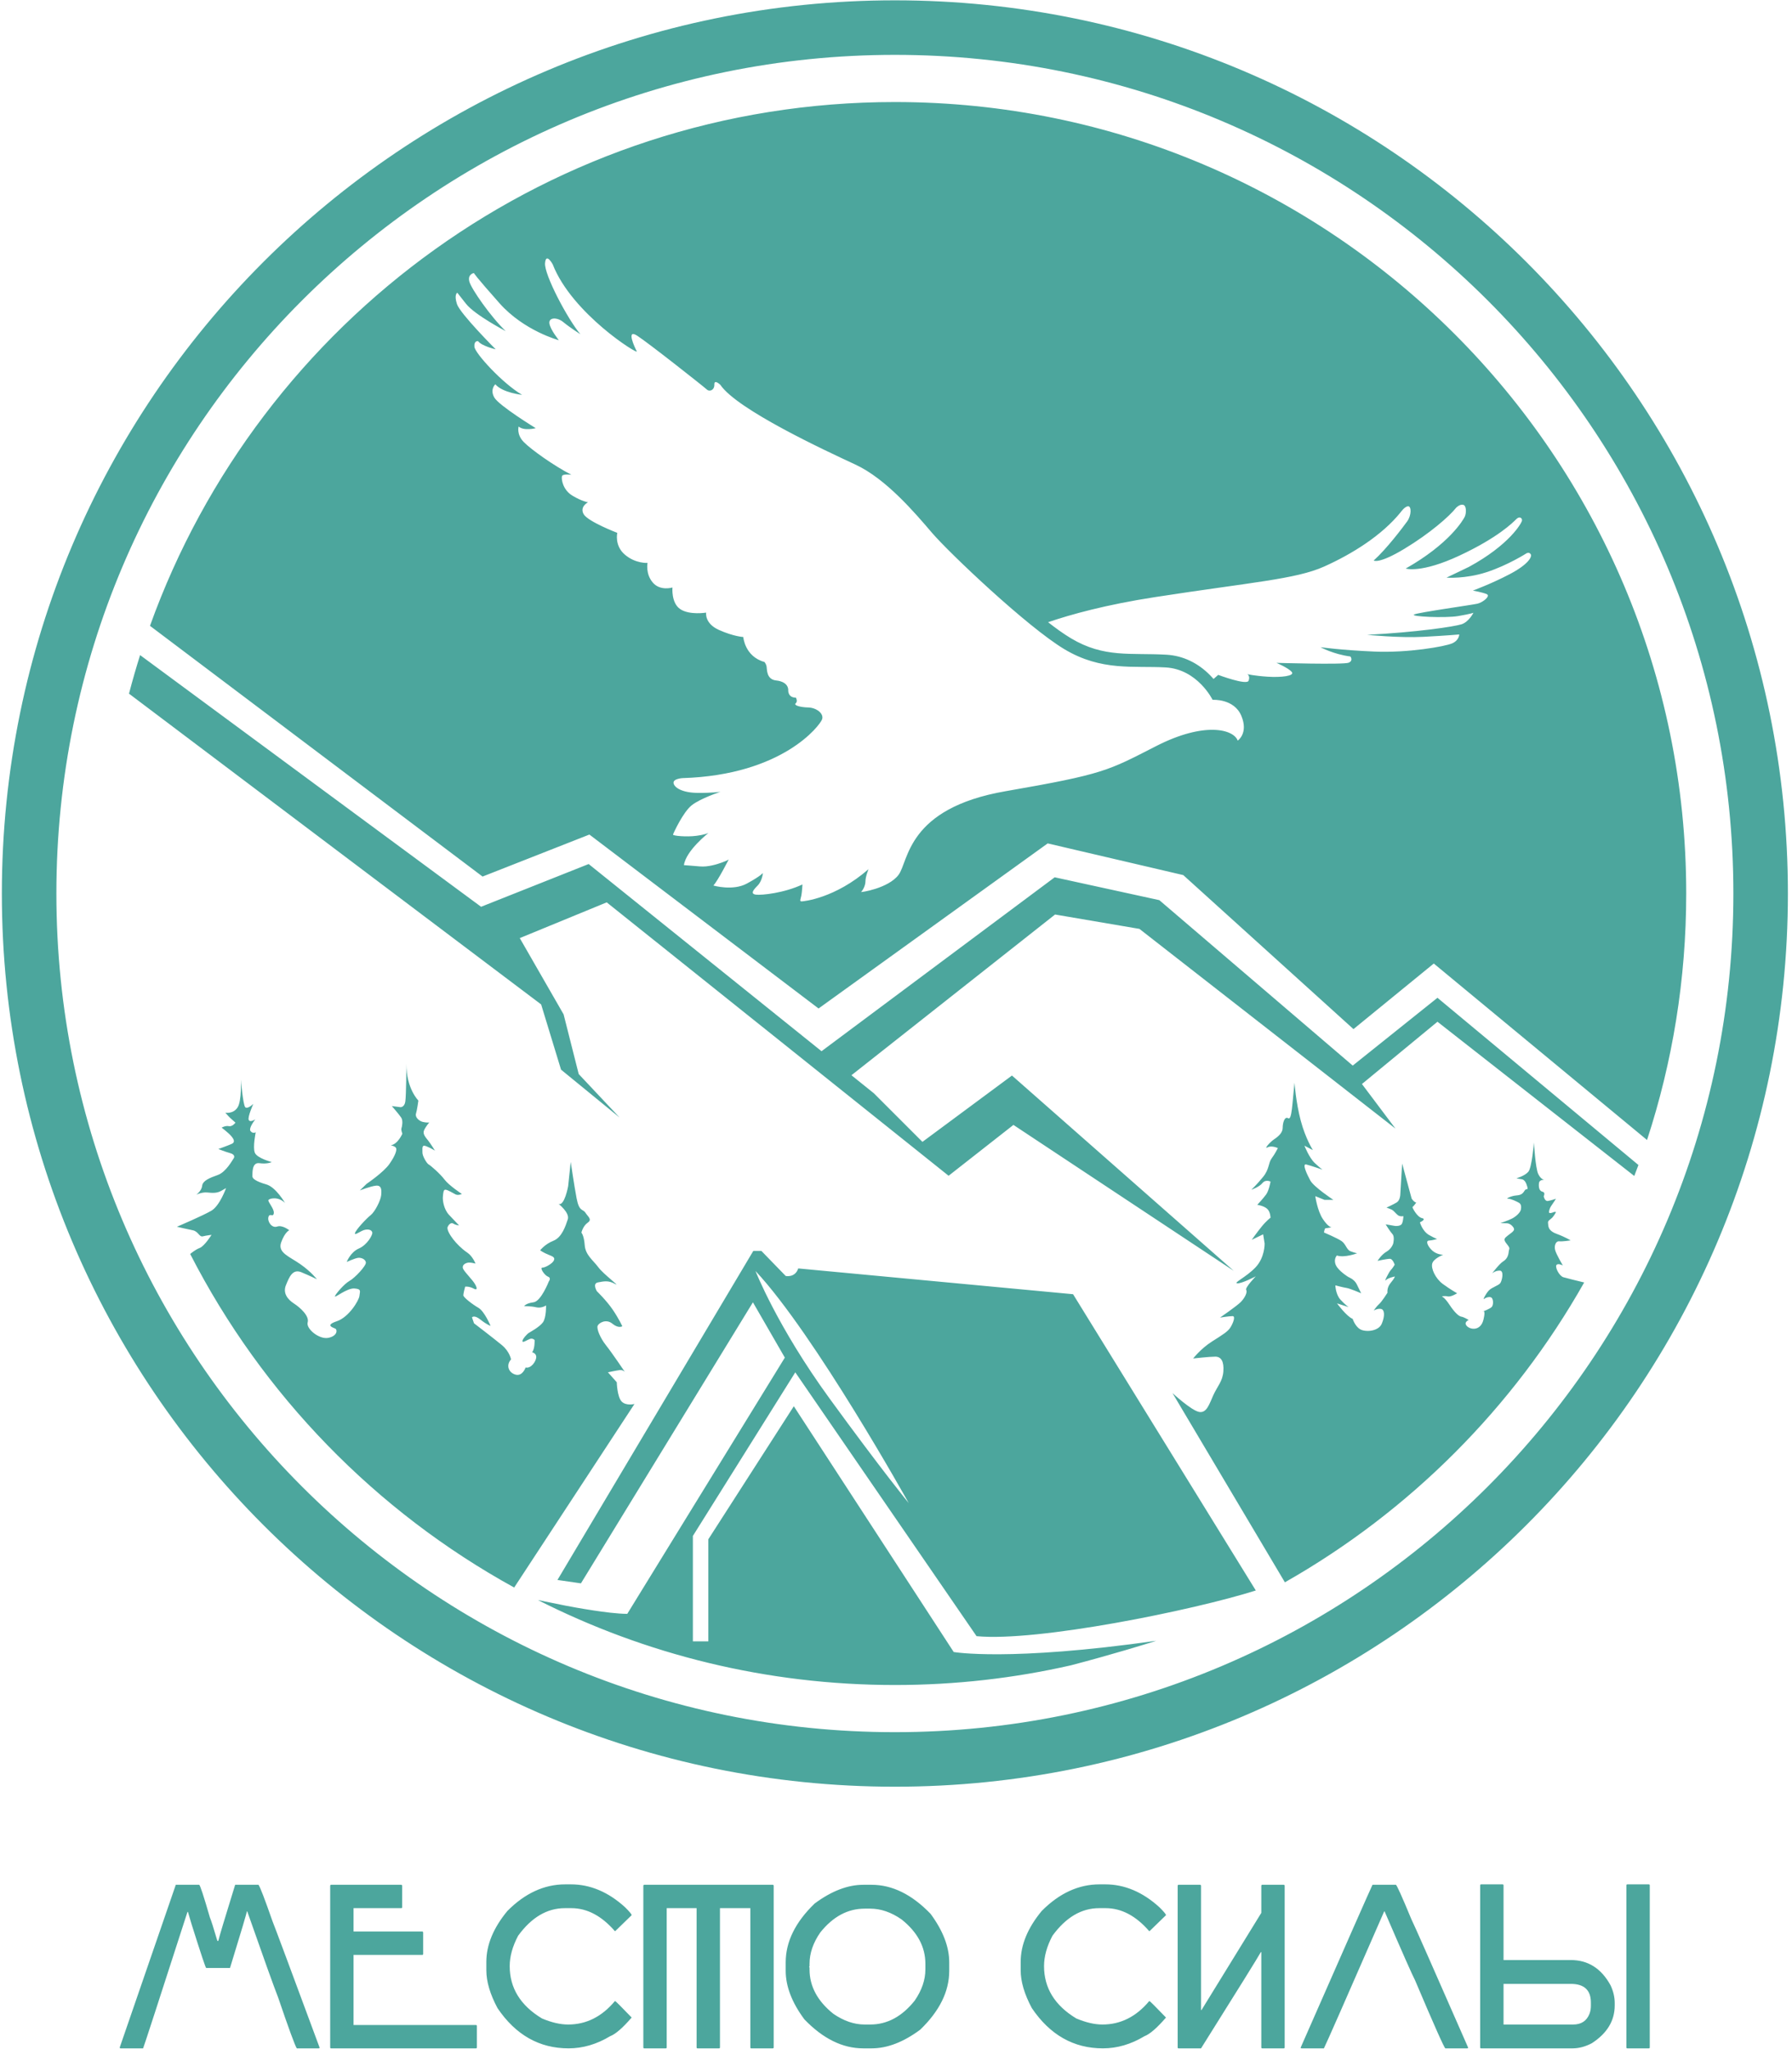
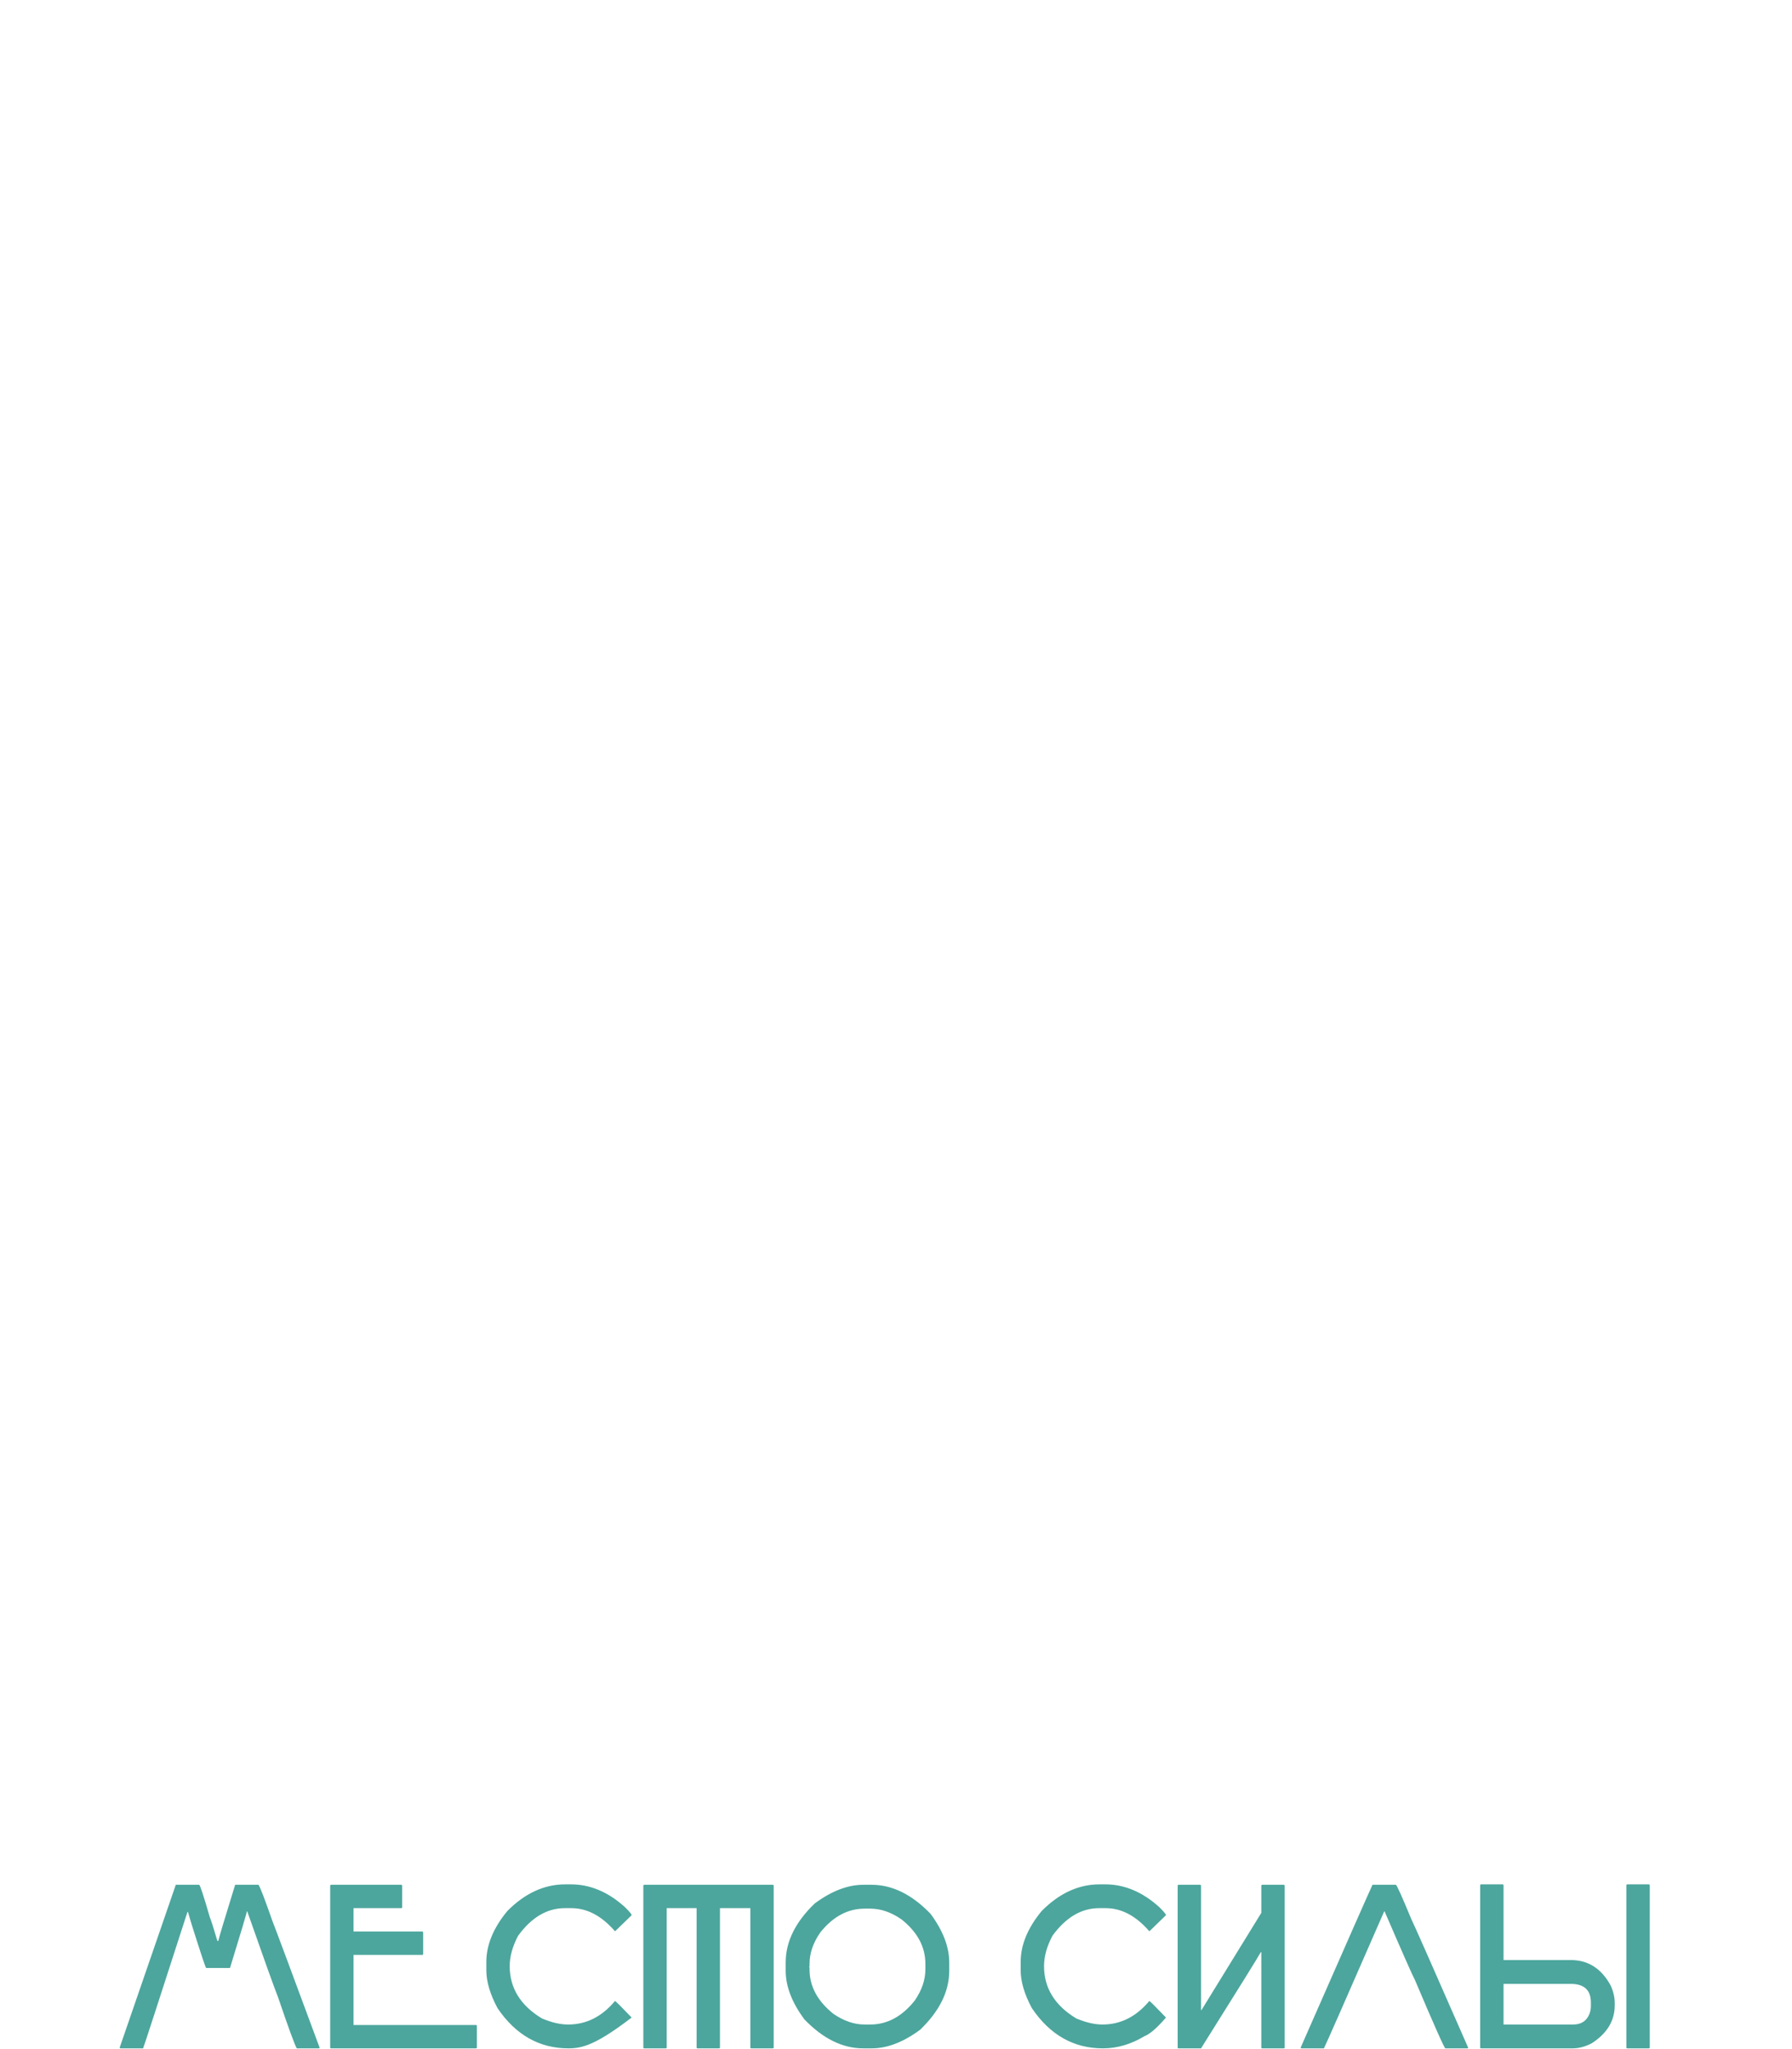
<svg xmlns="http://www.w3.org/2000/svg" width="391" height="447" viewBox="0 0 391 447" fill="none">
-   <path fill-rule="evenodd" clip-rule="evenodd" d="M195.254 0.072C302.867 0.072 390.105 87.309 390.105 194.922C390.105 302.534 302.867 389.772 195.254 389.772C87.642 389.772 0.405 302.534 0.405 194.922C0.405 87.309 87.642 0.072 195.254 0.072ZM136.866 352.064L171.244 296.166L164.282 284.099L126.756 345.41L121.632 344.671L164.363 272.891H166.131L171.436 278.357C171.436 278.357 173.486 278.8 174.169 276.71L234.135 282.335L274.006 346.964C260.382 351.286 226.273 358.211 213.075 356.931L173.526 299.377L151.18 335.067V358.057H154.555V335.79L173.204 306.772L208.091 360.388C208.091 360.388 220.066 362.513 252.252 357.944L251.945 358.052C250.224 358.592 242.651 360.942 233.675 363.289C221.32 366.1 208.461 367.586 195.254 367.586C167.231 367.586 140.77 360.903 117.369 349.054L123.054 350.203L123.057 350.204L123.068 350.206L123.086 350.209L123.297 350.252L123.428 350.277L123.473 350.286C124.392 350.464 126.726 350.903 129.503 351.32L129.507 351.322C130.767 351.514 132.008 351.683 133.165 351.811L133.175 351.812C134.567 351.966 135.836 352.061 136.866 352.064ZM32.725 136.527L105.291 191.223L128.602 182.059L178.601 220.001L228.599 183.989L258.18 190.902L295.317 224.502L312.841 210.194L359.369 248.691C364.91 231.767 367.919 213.697 367.919 194.921C367.919 99.562 290.614 22.258 195.254 22.258C120.391 22.258 56.664 69.906 32.725 136.527ZM30.569 142.912L104.969 197.814L128.441 188.49L179.251 229.322L230.124 191.384L252.954 196.368L295.155 232.46L313.643 217.669L357.493 254.145C357.199 254.947 356.89 255.742 356.586 256.54L313.643 222.894L297.165 236.479L304.479 246.206L248.613 202.638L230.205 199.503L185.776 234.565L190.658 238.489L201.269 249.1L220.802 234.63L269.193 277.234L221.124 245.402L206.977 256.495L132.38 196.85L113.409 204.647L122.975 221.286L126.271 234.309L135.193 243.795L122.413 233.345L118.072 219.117L28.147 151.324C28.885 148.49 29.694 145.686 30.569 142.912ZM282.444 236.188C282.444 236.188 282.766 240.529 283.811 244.468C284.856 248.406 286.464 250.898 286.464 250.898L284.615 249.934C284.615 249.934 285.661 252.587 286.866 253.712C288.071 254.837 288.554 255.159 288.554 255.159C288.554 255.159 285.981 254.274 285.017 254.033C284.052 253.792 285.138 256.123 285.901 257.53C286.665 258.937 290.926 261.75 290.926 261.75H288.996L286.987 260.946C286.987 260.946 287.429 264.122 288.635 265.93C289.84 267.739 290.524 267.739 290.524 267.739C290.524 267.739 289.478 267.94 289.237 267.94C288.996 267.94 288.876 268.864 288.876 268.864C288.876 268.864 291.809 270.11 292.734 270.753C293.659 271.397 293.819 272.642 294.663 272.964C295.507 273.286 296.11 273.406 296.11 273.406C296.11 273.406 293.377 274.451 291.689 273.888C291.689 273.888 290.885 274.732 291.488 276.018C292.091 277.305 294.221 278.591 294.221 278.591C294.221 278.591 295.507 279.073 296.03 280.159C296.552 281.243 296.994 282.128 296.994 282.128C296.994 282.128 294.582 281.082 293.779 280.962C292.975 280.842 291.367 280.399 291.367 280.399C291.367 280.399 291.408 282.328 292.453 283.494C293.497 284.66 294.261 285.142 294.261 285.142L291.729 284.338C291.729 284.338 293.819 287.192 295.145 287.714C295.145 287.714 295.627 289.282 296.753 289.965C297.878 290.648 300.773 290.487 301.496 288.759C302.219 287.031 302.098 285.704 301.335 285.544C300.571 285.383 299.728 285.906 299.728 285.906C299.728 285.906 300.37 284.941 300.933 284.459C301.496 283.976 302.741 282.008 302.741 282.008C302.741 282.008 302.54 280.922 303.424 279.877C304.309 278.832 304.349 278.47 304.349 278.47C304.349 278.47 302.862 278.752 302.38 279.274C301.897 279.797 303.063 277.466 303.465 277.064C303.866 276.662 304.309 275.898 304.309 275.898C304.309 275.898 303.907 274.612 303.264 274.612C302.62 274.612 300.571 275.054 300.571 275.054C300.571 275.054 301.415 273.688 302.54 273.045C303.666 272.402 303.987 271.276 303.987 271.276C303.987 271.276 304.349 269.789 303.826 269.226C303.304 268.664 302.339 267.096 302.339 267.096C302.339 267.096 303.866 267.338 304.228 267.418C304.59 267.498 305.414 267.478 305.776 267.117C306.138 266.755 306.218 265.308 306.218 265.308C306.218 265.308 305.454 265.468 304.972 265.067C304.49 264.665 304.108 264.122 303.726 263.921C303.344 263.72 302.521 263.439 302.521 263.439C302.521 263.439 304.068 262.735 304.751 262.313C305.435 261.891 305.535 260.806 305.535 260.565C305.535 260.324 305.937 253.833 305.937 253.833L308.007 261.47C308.007 261.47 308.429 262.173 309.012 262.354C309.012 262.354 308.349 263.258 308.208 263.299C308.067 263.339 309.172 265.489 310.257 265.73C311.342 265.971 309.815 266.654 309.815 266.654C309.815 266.654 310.337 268.583 311.824 269.427C313.312 270.271 313.593 270.271 313.593 270.271C313.593 270.271 312.588 270.593 311.784 270.633C310.981 270.674 311.543 271.959 312.548 272.844C313.553 273.728 314.879 273.728 314.879 273.728C314.879 273.728 312.829 274.532 312.508 275.617C312.186 276.703 313.19 278.913 314.839 280.119C316.486 281.325 317.934 282.129 317.934 282.129C317.934 282.129 316.607 282.973 315.884 282.812C315.16 282.651 314.597 282.812 314.597 282.812C314.597 282.812 315.2 283.013 316.286 284.661C317.371 286.308 318.295 287.153 318.858 287.233C319.42 287.313 320.465 287.957 320.465 287.957C320.465 287.957 319.26 288.439 320.064 289.283C320.868 290.127 323.077 290.368 323.681 287.876C324.284 285.384 323.44 286.148 323.44 286.148C323.44 286.148 325.208 285.505 325.53 285.063C325.851 284.62 325.851 283.535 325.489 283.134C325.128 282.731 324.123 283.093 323.801 283.375C323.48 283.656 324.163 282.249 324.846 281.526C325.53 280.802 327.017 280.44 327.378 279.878C327.74 279.315 328.222 277.185 327.218 277.185C326.213 277.185 325.569 277.787 325.569 277.787C325.569 277.787 327.137 275.697 327.981 275.175C328.825 274.653 329.107 273.889 329.187 273.085C329.267 272.281 329.629 272.442 328.785 271.397C327.941 270.352 328.222 270.15 329.026 269.508C329.83 268.865 330.634 268.462 330.272 267.86C329.911 267.257 329.307 266.855 328.744 266.855C328.182 266.855 327.378 266.815 327.378 266.815C327.378 266.815 329.026 266.292 329.951 265.81C330.875 265.328 331.719 264.484 331.84 263.881C331.96 263.278 331.92 262.675 331.437 262.394C330.955 262.112 329.629 261.47 329.026 261.51C328.423 261.55 329.709 260.867 330.875 260.786C332.041 260.706 332.322 260.264 332.683 259.701C333.046 259.138 333.487 259.781 333.246 258.897C333.005 258.013 332.643 257.329 332 257.249C331.357 257.169 330.875 257.048 330.875 257.048C330.875 257.048 332.724 256.526 333.487 255.601C334.251 254.677 334.693 249.251 334.693 249.251C334.693 249.251 335.014 254.798 335.618 256.084C336.22 257.37 337.024 257.41 337.024 257.41C337.024 257.41 335.859 257.209 335.779 258.174C335.698 259.138 335.899 259.821 336.582 259.982C337.265 260.143 336.823 260.947 336.823 260.947C336.823 260.947 337.024 262.112 337.748 261.992C338.471 261.871 339.496 261.51 339.496 261.51C339.496 261.51 338.652 262.836 338.431 263.118C338.21 263.399 337.888 264.303 337.989 264.524C338.09 264.745 338.652 264.584 338.954 264.443C339.255 264.303 339.516 264.423 339.516 264.423C339.516 264.423 339.034 265.287 338.672 265.649C338.311 266.011 337.667 266.312 337.768 266.775C337.869 267.237 337.546 268.382 339.596 269.146C341.645 269.91 342.69 270.593 342.69 270.593C342.69 270.593 340.922 270.874 340.199 270.794C339.475 270.713 339.073 271.718 339.314 272.683C339.555 273.648 341.003 276.059 341.003 276.059C341.003 276.059 339.917 275.496 339.596 275.978C339.274 276.461 340.199 278.35 341.123 278.631C341.762 278.826 344.205 279.423 345.653 279.774C330.229 307.053 307.601 329.716 280.351 345.184L255.836 303.912C255.836 303.912 259.935 307.691 261.623 308.012C263.311 308.334 263.874 306.243 264.758 304.314C265.642 302.385 266.768 301.339 266.929 299.17C267.089 296.999 266.446 295.954 265.16 295.954C263.874 295.954 260.337 296.356 260.337 296.356C260.337 296.356 262.025 294.186 264.437 292.658C266.848 291.131 267.893 290.488 268.456 289.604C269.019 288.72 269.661 287.112 268.938 287.112C268.215 287.112 266.205 287.433 266.205 287.433C266.205 287.433 269.822 284.942 270.706 284.058C271.591 283.173 272.234 281.887 271.912 281.405C271.591 280.922 274.002 278.431 274.002 278.431C274.002 278.431 270.948 280.038 269.983 279.958C269.018 279.877 271.832 278.672 273.922 276.502C276.012 274.331 275.932 271.277 275.932 271.277L275.61 269.267L273.118 270.472C273.118 270.472 274.243 268.865 275.288 267.579C276.333 266.293 277.218 265.649 277.218 265.649C277.218 265.649 277.218 264.283 276.414 263.64C275.61 262.997 274.324 262.836 274.324 262.836C274.324 262.836 275.61 261.47 276.253 260.585C276.896 259.701 277.218 257.772 277.218 257.772C277.218 257.772 276.173 257.209 275.449 258.093C274.725 258.978 273.038 259.54 273.038 259.54C273.038 259.54 274.244 258.415 275.61 256.727C276.977 255.039 276.736 253.672 277.459 252.708C278.182 251.743 278.825 250.457 278.825 250.457C278.825 250.457 277.459 249.814 276.575 250.296C275.69 250.779 277.057 249.17 278.021 248.528C278.986 247.885 279.87 247.081 279.87 246.036C279.87 244.991 280.272 243.464 281.076 243.946C281.88 244.428 281.96 240.811 282.444 236.188ZM52.545 235.505C52.545 235.505 52.786 240.167 51.822 241.614C50.857 243.061 49.169 242.739 49.169 242.739C49.169 242.739 49.973 243.664 50.255 243.905C50.536 244.146 51.38 244.91 51.38 244.91C51.38 244.91 50.697 245.834 49.933 245.673C49.169 245.513 48.365 245.995 48.365 245.995C48.365 245.995 49.853 247.12 50.496 247.884C51.139 248.648 51.259 249.21 50.576 249.532C49.893 249.854 47.642 250.658 47.642 250.658C47.642 250.658 49.129 251.26 50.174 251.542C51.219 251.823 51.219 252.385 50.978 252.707C50.737 253.028 49.33 255.681 47.522 256.325C45.713 256.967 44.226 257.57 44.105 258.696C43.984 259.821 42.819 260.625 42.819 260.625C42.819 260.625 44.065 260.022 45.23 260.143C46.396 260.263 47.319 260.303 48.203 259.821C49.088 259.338 49.329 259.178 49.329 259.178C49.329 259.178 47.962 263.036 46.114 264.121C44.311 265.18 38.876 267.497 38.606 267.612L38.609 267.62C38.807 267.667 40.868 268.152 42.053 268.382C43.299 268.623 43.46 269.909 44.264 269.708C45.068 269.507 46.153 269.386 46.153 269.386C46.153 269.386 44.626 271.838 43.581 272.24C42.542 272.64 41.51 273.551 41.498 273.561C57.255 304.309 81.97 329.704 112.191 346.32L138.433 306.283C138.433 306.283 136.584 306.765 135.619 305.72C134.655 304.675 134.574 301.541 134.574 301.541L132.645 299.37C132.645 299.37 134.494 298.968 135.218 298.887C135.941 298.807 136.343 299.289 136.343 299.289C136.343 299.289 133.529 295.11 132.243 293.502C130.957 291.894 130.153 289.884 130.394 289.242C130.636 288.599 132.243 287.634 133.61 288.759C134.976 289.885 135.78 289.322 135.78 289.322C135.78 289.322 135.057 287.714 133.69 285.704C132.324 283.695 130.234 281.686 130.234 281.686C130.234 281.686 129.189 279.998 130.475 279.756C131.761 279.515 132.726 279.274 134.172 280.078C135.619 280.881 131.68 277.988 130.555 276.46C129.429 274.933 127.742 273.808 127.581 271.637C127.42 269.467 126.857 268.904 126.857 268.904C126.857 268.904 127.179 267.458 128.224 266.734C129.269 266.011 128.304 265.448 127.742 264.564C127.179 263.68 126.375 264.403 125.813 261.429C125.25 258.454 124.526 253.471 124.526 253.471L123.964 258.776C123.964 258.776 123.16 263.197 121.873 262.634C121.873 262.634 124.366 264.564 123.883 266.011C123.401 267.457 122.597 269.949 120.748 270.673C118.899 271.396 117.855 272.763 117.855 272.763C117.855 272.763 118.658 273.325 119.703 273.727C120.748 274.129 121.15 274.371 120.829 275.014C120.507 275.656 118.98 276.541 118.337 276.541C117.694 276.541 118.819 278.229 119.583 278.511C120.347 278.792 119.743 279.555 119.743 279.555C119.743 279.555 118.056 283.896 116.408 284.097C114.76 284.298 114.358 284.941 114.358 284.941C114.358 284.941 115.765 284.901 116.97 285.182C118.176 285.464 119.141 284.78 119.141 284.78C119.141 284.78 119.221 287.433 118.457 288.478C117.693 289.523 115.564 290.648 115.322 290.809C115.081 290.97 114.036 292.015 113.996 292.537C113.956 293.06 114.96 292.337 115.604 292.095C116.247 291.854 116.649 292.337 116.649 292.337C116.649 292.337 116.728 294.305 116.085 294.988C116.085 294.988 117.05 295.189 117.01 296.073C116.97 296.957 115.885 298.606 114.679 298.324C114.679 298.324 114.036 300.253 112.549 299.891C111.061 299.53 110.298 297.922 111.503 296.556C111.503 296.556 111.222 294.867 109.534 293.461C107.846 292.054 103.425 288.678 103.425 288.678L102.983 287.392C102.983 287.392 103.425 286.749 104.832 287.875C106.238 289 107.042 289.241 107.042 289.241C107.042 289.241 105.716 286.066 104.389 285.302C103.063 284.538 101.094 283.011 101.094 282.569C101.094 282.127 101.496 280.68 101.496 280.68C101.496 280.68 102.339 280.56 103.385 281.122C104.43 281.685 104.028 280.479 103.023 279.273C102.018 278.067 101.014 277.022 100.973 276.54C100.933 276.057 101.254 275.695 101.898 275.495C102.541 275.294 103.747 275.655 103.747 275.655C103.747 275.655 103.144 274.048 101.938 273.244C100.732 272.44 99.566 271.235 98.883 270.35C98.2 269.466 97.436 268.22 97.677 267.657C97.919 267.094 98.441 266.612 98.924 266.934C99.406 267.255 100.169 267.336 100.169 267.336C100.169 267.336 99.084 266.21 97.959 265.005C96.833 263.799 96.552 261.829 96.632 261.066C96.713 260.302 96.713 259.418 97.276 259.539C97.838 259.659 98.763 260.221 99.365 260.543C99.968 260.865 100.772 260.463 100.772 260.463C100.772 260.463 97.959 258.614 96.994 257.328C96.029 256.042 93.94 254.233 93.538 254.032C93.136 253.831 92.131 252.183 92.171 251.379C92.212 250.576 91.93 249.611 93.015 250.053C94.1 250.495 94.904 251.018 94.904 251.018C94.904 251.018 94.02 249.571 93.417 248.807C92.814 248.044 92.171 247.361 92.533 246.556C92.895 245.753 93.658 244.868 93.658 244.868C93.658 244.868 93.095 244.949 92.251 244.748C91.407 244.547 90.524 243.702 90.765 242.939C91.005 242.175 91.287 240.086 91.287 240.086C91.287 240.086 88.634 237.473 88.674 232.087C88.674 232.087 88.634 239.081 88.433 240.327C88.232 241.573 87.388 241.533 87.388 241.533L85.499 241.291C85.499 241.291 87.107 243.14 87.549 243.823C87.991 244.507 87.709 245.833 87.589 246.155C87.469 246.476 87.79 247.32 87.79 247.32C87.79 247.32 86.825 249.611 85.258 249.852C85.258 249.852 86.223 250.013 86.423 250.455C86.624 250.897 86.263 252.062 84.977 253.911C83.69 255.761 79.993 258.252 79.993 258.252L78.506 259.699C78.506 259.699 80.837 258.775 82.043 258.654C83.249 258.534 83.289 259.579 83.168 260.744C83.047 261.91 81.802 264.361 80.877 265.085C79.953 265.808 77.662 268.26 77.461 268.984C77.26 269.707 78.747 268.421 79.712 268.26C80.676 268.099 81.199 268.461 81.239 268.944C81.279 269.425 80.154 271.556 78.305 272.36C76.456 273.163 75.652 275.294 75.652 275.294C75.652 275.294 77.34 274.53 78.063 274.409C78.787 274.289 79.752 274.691 79.832 275.415C79.913 276.138 77.421 278.79 76.255 279.433C75.089 280.077 73.08 282.448 73.08 282.81C73.08 283.171 75.732 280.961 77.341 281.082C78.948 281.202 78.506 281.725 78.426 282.689C78.345 283.654 76.135 287.351 73.482 288.235C70.829 289.12 72.678 289.602 73.161 289.843C73.643 290.084 73.643 291.451 71.633 291.853C69.624 292.255 66.73 289.843 67.132 288.477C67.534 287.11 65.524 285.261 64.157 284.377C62.791 283.493 61.666 282.126 62.389 280.358C63.112 278.59 63.836 276.74 65.765 277.545C67.695 278.348 69.141 279.072 69.141 279.072C69.141 279.072 67.936 277.464 65.524 275.776C63.112 274.088 60.54 273.284 61.344 271.033C62.148 268.783 63.112 268.38 63.112 268.38C63.112 268.38 61.626 267.175 60.46 267.577C59.294 267.979 58.289 266.452 58.571 265.487C58.852 264.522 59.576 265.648 59.737 264.683C59.897 263.718 58.37 262.151 58.571 261.789C58.772 261.428 60.742 260.945 62.188 262.433C62.188 262.433 60.219 258.976 58.089 258.373C55.958 257.77 55.034 257.127 55.074 256.605C55.114 256.082 54.873 253.51 56.602 253.751C58.33 253.992 59.294 253.51 59.294 253.51C59.294 253.51 56.079 252.666 55.597 251.46C55.114 250.254 55.798 246.999 55.798 246.999C55.798 246.999 55.195 247.4 54.672 246.757C54.15 246.114 55.717 244.185 55.717 244.185C55.717 244.185 54.552 244.949 54.27 244.306C53.989 243.663 55.275 240.809 55.275 240.809C55.275 240.809 53.989 242.055 53.506 241.533C53.025 241.01 52.545 235.505 52.545 235.505ZM164.844 277.269C164.844 277.269 169.587 289.407 181.001 305.082C192.416 320.756 198.283 327.911 198.283 327.911C198.283 327.911 177.786 291.095 164.844 277.269ZM228.683 135.735C233.632 134.044 241.29 131.919 251.982 130.265C273.033 127.008 282.725 126.372 288.921 123.592C295.118 120.811 301.552 116.76 305.604 111.755C305.604 111.755 306.478 110.484 307.232 110.444C307.987 110.405 307.987 112.431 307.034 113.741C306.081 115.052 302.624 119.66 299.725 122.281C299.725 122.281 300.798 123.115 306.398 119.739C311.999 116.363 316.249 112.629 317.719 110.762C317.719 110.762 318.514 109.928 319.268 110.126C320.022 110.325 319.943 112.033 319.586 112.748C319.228 113.463 316.249 118.627 306.716 124.029C306.716 124.029 310.012 125.141 318.434 121.209C326.855 117.277 330.111 113.98 330.827 113.264C331.541 112.55 332.097 112.987 332.097 113.503C332.097 114.019 329.357 118.865 320.499 123.671L315.614 126.015C315.614 126.015 319.705 126.332 324.352 124.823C328.999 123.314 333.09 120.692 333.09 120.692C333.09 120.692 333.686 120.375 334.004 120.93C334.322 121.486 333.408 123.155 329.396 125.26C325.385 127.366 321.373 128.835 321.373 128.835C321.373 128.835 323.359 129.193 324.352 129.59C325.345 129.987 323.557 131.417 322.366 131.695C321.174 131.973 309.735 133.561 308.583 134.038C307.431 134.515 315.374 134.872 318.155 134.396C320.935 133.919 321.491 133.681 321.491 133.681C321.491 133.681 320.498 135.667 318.909 136.183C317.321 136.7 309.099 137.93 298.294 138.486C298.294 138.486 305.365 139.201 310.608 138.923C315.851 138.645 318.393 138.407 318.393 138.407C318.393 138.407 318.393 139.678 316.844 140.353C315.295 141.029 307.231 142.458 299.883 142.14C292.535 141.823 288.126 141.187 288.126 141.187C288.126 141.187 290.946 142.736 294.64 143.213C294.64 143.213 295.355 144.087 294.283 144.564C293.21 145.04 278.513 144.603 278.513 144.603C278.513 144.603 281.134 145.716 281.85 146.589C282.565 147.463 279.546 147.821 276.567 147.622C273.588 147.424 272.158 147.066 272.158 147.066C272.158 147.066 272.833 147.423 272.436 148.496C272.038 149.568 265.802 147.225 265.802 147.225L264.809 148.098L264.778 148.105C264.534 147.826 264.289 147.561 264.048 147.317C261.461 144.689 258.204 143.036 254.489 142.825C246.66 142.38 240.913 143.572 233.673 139.243C231.966 138.222 230.284 136.983 228.683 135.735ZM189.507 189.61C189.507 189.61 188.833 191.238 188.833 192.271C188.833 193.304 188.118 194.416 187.879 194.575C187.641 194.734 193.838 193.82 196.062 190.841C198.286 187.862 197.849 176.343 219.377 172.609C240.906 168.875 241.7 168.16 252.266 162.759C262.831 157.357 269.187 159.104 270.06 161.567C270.06 161.567 272.443 159.978 270.854 156.165C269.266 152.352 264.579 152.67 264.579 152.67C264.579 152.67 261.322 145.997 254.331 145.6C247.34 145.203 240.35 146.474 232.247 141.628C224.144 136.782 207.064 120.576 203.331 116.207C199.597 111.837 193.321 104.45 186.648 101.351C179.975 98.253 160.829 89.356 157.175 83.954C157.175 83.954 155.826 82.643 155.865 83.874C155.905 85.106 154.832 85.542 154.196 84.946C153.561 84.351 141.486 74.818 139.023 73.229C136.56 71.64 138.467 75.772 138.943 76.645C139.42 77.519 124.803 68.463 120.592 57.659C120.592 57.659 119.122 54.958 118.924 57.42C118.725 59.883 123.77 69.496 126.63 72.912C126.63 72.912 124.325 71.441 122.935 70.289C121.545 69.137 119.678 69.217 119.876 70.568C120.076 71.918 121.942 74.222 121.942 74.222C121.942 74.222 114.355 72.196 108.993 66.158C103.631 60.121 103.393 59.565 103.393 59.565C103.393 59.565 102.002 59.803 102.399 61.392C102.797 62.981 107.127 69.177 110.344 72.236C110.344 72.236 103.591 68.701 101.684 66.278C99.778 63.855 99.778 63.855 99.778 63.855C99.778 63.855 99.024 64.213 99.699 66.317C100.374 68.423 108.159 76.208 108.159 76.208C108.159 76.208 105.101 75.493 104.306 74.42C104.306 74.42 103.393 74.261 103.512 75.652C103.631 77.042 109.588 83.596 113.918 86.138C113.918 86.138 109.667 85.701 108.078 83.834C108.078 83.834 106.847 84.906 107.84 86.694C108.833 88.481 116.896 93.407 116.896 93.407C116.896 93.407 114.355 94.082 113.163 93.049C113.163 93.049 112.646 94.757 114.275 96.426C115.903 98.094 120.948 101.669 124.682 103.575C124.682 103.575 122.775 103.297 122.616 103.893C122.457 104.489 122.775 106.872 124.919 108.143C127.065 109.414 128.296 109.573 128.296 109.573C128.296 109.573 126.428 110.526 127.342 112.154C128.255 113.782 134.69 116.245 134.69 116.245C134.69 116.245 134.015 119.026 136.358 121.012C138.702 122.998 141.284 122.799 141.284 122.799C141.284 122.799 140.807 125.182 142.435 127.088C144.064 128.995 146.725 128.162 146.725 128.162C146.725 128.162 146.408 131.538 148.433 132.888C150.459 134.239 154.074 133.643 154.074 133.643C154.074 133.643 153.677 135.986 156.854 137.416C160.031 138.846 162.177 138.965 162.177 138.965C162.177 138.965 162.494 143.215 166.784 144.407C166.784 144.407 167.141 144.765 167.261 145.4C167.38 146.036 167.181 148.26 169.445 148.458C169.445 148.458 171.868 148.617 171.987 150.444C171.987 150.444 171.789 152.192 173.656 152.192C173.656 152.192 174.132 152.987 173.616 153.424C173.099 153.86 174.609 154.297 176.357 154.337C178.105 154.377 179.812 155.648 179.375 156.919C178.938 158.19 170.834 169.073 148.908 169.748C148.908 169.748 146.843 169.867 146.962 170.821C147.081 171.774 148.789 172.926 152.125 172.966C155.462 173.005 157.209 172.727 157.209 172.727C157.209 172.727 152.84 174.157 150.934 175.667C149.027 177.176 146.922 181.784 146.843 182.062C146.763 182.339 149.782 182.617 151.887 182.34C153.992 182.062 154.588 181.704 154.588 181.704C154.588 181.704 149.663 185.557 149.226 188.734C149.226 188.734 150.973 188.854 152.721 189.012C154.469 189.171 156.495 188.536 157.567 188.139C158.639 187.742 158.997 187.503 158.997 187.503C158.997 187.503 156.693 192.031 155.66 193.183C155.66 193.183 159.91 194.415 162.969 192.746C166.028 191.078 166.464 190.443 166.464 190.443C166.464 190.443 166.306 192.19 165.313 193.183C164.32 194.176 163.684 195.01 164.955 195.17C166.226 195.328 171.112 194.812 175.084 192.945C175.084 192.945 175.004 194.573 174.845 195.368C174.686 196.162 174.408 196.638 174.885 196.638C175.362 196.638 182.234 195.963 189.507 189.61ZM195.254 11.969C296.297 11.969 378.208 93.879 378.208 194.922C378.208 295.964 296.297 377.875 195.254 377.875C94.212 377.875 12.302 295.964 12.302 194.922C12.302 93.879 94.212 11.969 195.254 11.969Z" fill="#4CA69D" />
-   <path d="M43.453 411.17C43.644 411.17 44.427 413.555 45.801 418.312C46.07 418.921 46.61 420.618 47.428 423.409H47.636C47.767 422.731 48.993 418.651 51.307 411.17H56.395C56.726 411.563 57.744 414.215 59.458 419.121C59.936 420.277 63.364 429.49 69.756 446.747L69.548 446.852H64.754C64.355 446.226 62.989 442.52 60.685 435.744C59.797 433.5 57.553 427.246 53.952 416.981H53.856C53.856 417.259 52.629 421.365 50.186 429.316H44.983C44.862 429.298 43.809 426.141 41.825 419.844L41.008 417.086H40.903C34.649 436.475 31.423 446.391 31.223 446.852H26.325C26.194 446.852 26.125 446.783 26.125 446.652L38.355 411.17H43.453ZM72.244 411.17H87.536C87.676 411.188 87.745 411.258 87.745 411.38V416.069C87.745 416.207 87.676 416.268 87.536 416.268H77.142V421.365H92.129C92.26 421.382 92.328 421.452 92.328 421.575V426.263C92.328 426.393 92.26 426.463 92.129 426.463H77.142V441.754H103.846C103.985 441.773 104.054 441.842 104.054 441.955V446.652C104.054 446.783 103.985 446.852 103.846 446.852H72.244C72.113 446.852 72.044 446.783 72.044 446.652V411.38C72.062 411.241 72.132 411.17 72.244 411.17ZM123.339 411.075H124.566C128.776 411.075 132.725 412.736 136.386 416.069C137.343 417.017 137.822 417.598 137.822 417.8L134.246 421.27H134.151C131.263 417.939 128.096 416.268 124.669 416.268H123.243C119.364 416.268 115.971 418.278 113.048 422.287C111.821 424.61 111.214 426.819 111.214 428.908C111.214 433.683 113.552 437.492 118.25 440.328C120.356 441.215 122.251 441.651 123.957 441.651C127.914 441.651 131.307 439.954 134.151 436.553H134.246C134.351 436.57 135.543 437.762 137.822 440.128C135.865 442.399 134.299 443.755 133.124 444.199C130.194 445.964 127.166 446.852 124.06 446.852C117.685 446.852 112.518 443.929 108.56 438.084C106.933 435.049 106.116 432.291 106.116 429.829V427.994C106.116 424.288 107.647 420.582 110.7 416.886C114.545 413.006 118.755 411.075 123.339 411.075ZM140.571 411.17H168.606C168.746 411.188 168.814 411.258 168.814 411.38V446.652C168.814 446.783 168.746 446.852 168.606 446.852H163.918C163.778 446.852 163.718 446.783 163.718 446.652V416.268H157.09V446.652C157.09 446.783 157.02 446.852 156.88 446.852H152.192C152.062 446.852 151.992 446.783 151.992 446.652V416.268H145.469V446.652C145.469 446.783 145.399 446.852 145.268 446.852H140.571C140.44 446.852 140.371 446.783 140.371 446.652V411.38C140.388 411.241 140.458 411.17 140.571 411.17ZM188.352 411.17H190.188C194.692 411.17 198.973 413.285 203.035 417.495C205.749 421.165 207.115 424.698 207.115 428.098V429.933C207.115 434.431 205 438.71 200.79 442.772C197.12 445.495 193.588 446.852 190.188 446.852H188.352C183.854 446.852 179.575 444.748 175.513 440.529C172.79 436.866 171.433 433.326 171.433 429.933V428.098C171.433 423.593 173.538 419.312 177.756 415.25C181.419 412.537 184.959 411.17 188.352 411.17ZM176.635 428.402V428.908C176.635 428.977 176.6 429.011 176.531 429.011L176.635 429.221V429.629C176.635 433.309 178.366 436.535 181.827 439.311C184.09 440.868 186.368 441.651 188.656 441.651H189.883C193.57 441.651 196.798 439.92 199.564 436.458C201.129 434.196 201.912 431.917 201.912 429.629V428.402C201.912 424.715 200.181 421.487 196.711 418.722C194.458 417.156 192.179 416.373 189.883 416.373H188.656C184.976 416.373 181.75 418.104 178.975 421.575C177.417 423.827 176.635 426.107 176.635 428.402ZM239.926 411.075H241.153C245.363 411.075 249.312 412.736 252.974 416.069C253.93 417.017 254.409 417.598 254.409 417.8L250.834 421.27H250.739C247.85 417.939 244.684 416.268 241.257 416.268H239.83C235.952 416.268 232.559 418.278 229.636 422.287C228.409 424.61 227.801 426.819 227.801 428.908C227.801 433.683 230.14 437.492 234.837 440.328C236.943 441.215 238.839 441.651 240.544 441.651C244.501 441.651 247.894 439.954 250.739 436.553H250.834C250.938 436.57 252.13 437.762 254.409 440.128C252.452 442.399 250.887 443.755 249.711 444.199C246.781 445.964 243.753 446.852 240.648 446.852C234.272 446.852 229.106 443.929 225.148 438.084C223.52 435.049 222.703 432.291 222.703 429.829V427.994C222.703 424.288 224.234 420.582 227.287 416.886C231.132 413.006 235.342 411.075 239.926 411.075ZM257.158 411.17H261.855C261.986 411.188 262.057 411.258 262.057 411.38V438.493H262.16L275.207 417.294V411.38C275.226 411.241 275.286 411.17 275.408 411.17H280.097C280.236 411.188 280.305 411.258 280.305 411.38V446.652C280.305 446.783 280.236 446.852 280.097 446.852H275.408C275.269 446.852 275.207 446.783 275.207 446.652V425.854H275.104C274.555 426.872 270.207 433.873 262.057 446.852H257.158C257.027 446.852 256.958 446.783 256.958 446.652V411.38C256.976 411.241 257.046 411.17 257.158 411.17ZM320.161 446.852H315.369C315.16 446.852 312.95 441.893 308.74 431.969C308.201 430.969 305.992 425.976 302.112 416.981H302.016C293.657 436.136 289.273 446.086 288.865 446.852H283.967L283.767 446.747C293.822 423.844 299.06 411.989 299.468 411.17H304.566C304.748 411.17 305.87 413.658 307.923 418.617C308.401 419.548 312.551 428.925 320.361 446.747L320.161 446.852ZM323.162 411.075H327.86C327.99 411.093 328.06 411.153 328.06 411.275V427.585H342.734C346.509 427.585 349.398 429.42 351.406 433.091C352.015 434.378 352.32 435.675 352.32 436.962V437.475C352.32 440.824 350.659 443.573 347.326 445.73C345.9 446.479 344.508 446.852 343.143 446.852H323.162C323.032 446.852 322.962 446.783 322.962 446.652V411.275C322.98 411.145 323.05 411.075 323.162 411.075ZM355.069 411.075H359.757C359.897 411.093 359.966 411.153 359.966 411.275V446.652C359.966 446.783 359.897 446.852 359.757 446.852H355.069C354.938 446.852 354.869 446.783 354.869 446.652V411.275C354.886 411.145 354.955 411.075 355.069 411.075ZM328.06 432.786V441.651H343.247C345.013 441.651 346.205 440.868 346.813 439.311C347.023 438.762 347.118 438.189 347.118 437.58V436.866C347.118 434.144 345.657 432.786 342.734 432.786H328.06Z" fill="#4CA69D" />
+   <path d="M43.453 411.17C43.644 411.17 44.427 413.555 45.801 418.312C46.07 418.921 46.61 420.618 47.428 423.409H47.636C47.767 422.731 48.993 418.651 51.307 411.17H56.395C56.726 411.563 57.744 414.215 59.458 419.121C59.936 420.277 63.364 429.49 69.756 446.747L69.548 446.852H64.754C64.355 446.226 62.989 442.52 60.685 435.744C59.797 433.5 57.553 427.246 53.952 416.981H53.856C53.856 417.259 52.629 421.365 50.186 429.316H44.983C44.862 429.298 43.809 426.141 41.825 419.844L41.008 417.086H40.903C34.649 436.475 31.423 446.391 31.223 446.852H26.325C26.194 446.852 26.125 446.783 26.125 446.652L38.355 411.17H43.453ZM72.244 411.17H87.536C87.676 411.188 87.745 411.258 87.745 411.38V416.069C87.745 416.207 87.676 416.268 87.536 416.268H77.142V421.365H92.129C92.26 421.382 92.328 421.452 92.328 421.575V426.263C92.328 426.393 92.26 426.463 92.129 426.463H77.142V441.754H103.846C103.985 441.773 104.054 441.842 104.054 441.955V446.652C104.054 446.783 103.985 446.852 103.846 446.852H72.244C72.113 446.852 72.044 446.783 72.044 446.652V411.38C72.062 411.241 72.132 411.17 72.244 411.17ZM123.339 411.075H124.566C128.776 411.075 132.725 412.736 136.386 416.069C137.343 417.017 137.822 417.598 137.822 417.8L134.246 421.27H134.151C131.263 417.939 128.096 416.268 124.669 416.268H123.243C119.364 416.268 115.971 418.278 113.048 422.287C111.821 424.61 111.214 426.819 111.214 428.908C111.214 433.683 113.552 437.492 118.25 440.328C120.356 441.215 122.251 441.651 123.957 441.651C127.914 441.651 131.307 439.954 134.151 436.553H134.246C134.351 436.57 135.543 437.762 137.822 440.128C130.194 445.964 127.166 446.852 124.06 446.852C117.685 446.852 112.518 443.929 108.56 438.084C106.933 435.049 106.116 432.291 106.116 429.829V427.994C106.116 424.288 107.647 420.582 110.7 416.886C114.545 413.006 118.755 411.075 123.339 411.075ZM140.571 411.17H168.606C168.746 411.188 168.814 411.258 168.814 411.38V446.652C168.814 446.783 168.746 446.852 168.606 446.852H163.918C163.778 446.852 163.718 446.783 163.718 446.652V416.268H157.09V446.652C157.09 446.783 157.02 446.852 156.88 446.852H152.192C152.062 446.852 151.992 446.783 151.992 446.652V416.268H145.469V446.652C145.469 446.783 145.399 446.852 145.268 446.852H140.571C140.44 446.852 140.371 446.783 140.371 446.652V411.38C140.388 411.241 140.458 411.17 140.571 411.17ZM188.352 411.17H190.188C194.692 411.17 198.973 413.285 203.035 417.495C205.749 421.165 207.115 424.698 207.115 428.098V429.933C207.115 434.431 205 438.71 200.79 442.772C197.12 445.495 193.588 446.852 190.188 446.852H188.352C183.854 446.852 179.575 444.748 175.513 440.529C172.79 436.866 171.433 433.326 171.433 429.933V428.098C171.433 423.593 173.538 419.312 177.756 415.25C181.419 412.537 184.959 411.17 188.352 411.17ZM176.635 428.402V428.908C176.635 428.977 176.6 429.011 176.531 429.011L176.635 429.221V429.629C176.635 433.309 178.366 436.535 181.827 439.311C184.09 440.868 186.368 441.651 188.656 441.651H189.883C193.57 441.651 196.798 439.92 199.564 436.458C201.129 434.196 201.912 431.917 201.912 429.629V428.402C201.912 424.715 200.181 421.487 196.711 418.722C194.458 417.156 192.179 416.373 189.883 416.373H188.656C184.976 416.373 181.75 418.104 178.975 421.575C177.417 423.827 176.635 426.107 176.635 428.402ZM239.926 411.075H241.153C245.363 411.075 249.312 412.736 252.974 416.069C253.93 417.017 254.409 417.598 254.409 417.8L250.834 421.27H250.739C247.85 417.939 244.684 416.268 241.257 416.268H239.83C235.952 416.268 232.559 418.278 229.636 422.287C228.409 424.61 227.801 426.819 227.801 428.908C227.801 433.683 230.14 437.492 234.837 440.328C236.943 441.215 238.839 441.651 240.544 441.651C244.501 441.651 247.894 439.954 250.739 436.553H250.834C250.938 436.57 252.13 437.762 254.409 440.128C252.452 442.399 250.887 443.755 249.711 444.199C246.781 445.964 243.753 446.852 240.648 446.852C234.272 446.852 229.106 443.929 225.148 438.084C223.52 435.049 222.703 432.291 222.703 429.829V427.994C222.703 424.288 224.234 420.582 227.287 416.886C231.132 413.006 235.342 411.075 239.926 411.075ZM257.158 411.17H261.855C261.986 411.188 262.057 411.258 262.057 411.38V438.493H262.16L275.207 417.294V411.38C275.226 411.241 275.286 411.17 275.408 411.17H280.097C280.236 411.188 280.305 411.258 280.305 411.38V446.652C280.305 446.783 280.236 446.852 280.097 446.852H275.408C275.269 446.852 275.207 446.783 275.207 446.652V425.854H275.104C274.555 426.872 270.207 433.873 262.057 446.852H257.158C257.027 446.852 256.958 446.783 256.958 446.652V411.38C256.976 411.241 257.046 411.17 257.158 411.17ZM320.161 446.852H315.369C315.16 446.852 312.95 441.893 308.74 431.969C308.201 430.969 305.992 425.976 302.112 416.981H302.016C293.657 436.136 289.273 446.086 288.865 446.852H283.967L283.767 446.747C293.822 423.844 299.06 411.989 299.468 411.17H304.566C304.748 411.17 305.87 413.658 307.923 418.617C308.401 419.548 312.551 428.925 320.361 446.747L320.161 446.852ZM323.162 411.075H327.86C327.99 411.093 328.06 411.153 328.06 411.275V427.585H342.734C346.509 427.585 349.398 429.42 351.406 433.091C352.015 434.378 352.32 435.675 352.32 436.962V437.475C352.32 440.824 350.659 443.573 347.326 445.73C345.9 446.479 344.508 446.852 343.143 446.852H323.162C323.032 446.852 322.962 446.783 322.962 446.652V411.275C322.98 411.145 323.05 411.075 323.162 411.075ZM355.069 411.075H359.757C359.897 411.093 359.966 411.153 359.966 411.275V446.652C359.966 446.783 359.897 446.852 359.757 446.852H355.069C354.938 446.852 354.869 446.783 354.869 446.652V411.275C354.886 411.145 354.955 411.075 355.069 411.075ZM328.06 432.786V441.651H343.247C345.013 441.651 346.205 440.868 346.813 439.311C347.023 438.762 347.118 438.189 347.118 437.58V436.866C347.118 434.144 345.657 432.786 342.734 432.786H328.06Z" fill="#4CA69D" />
</svg>